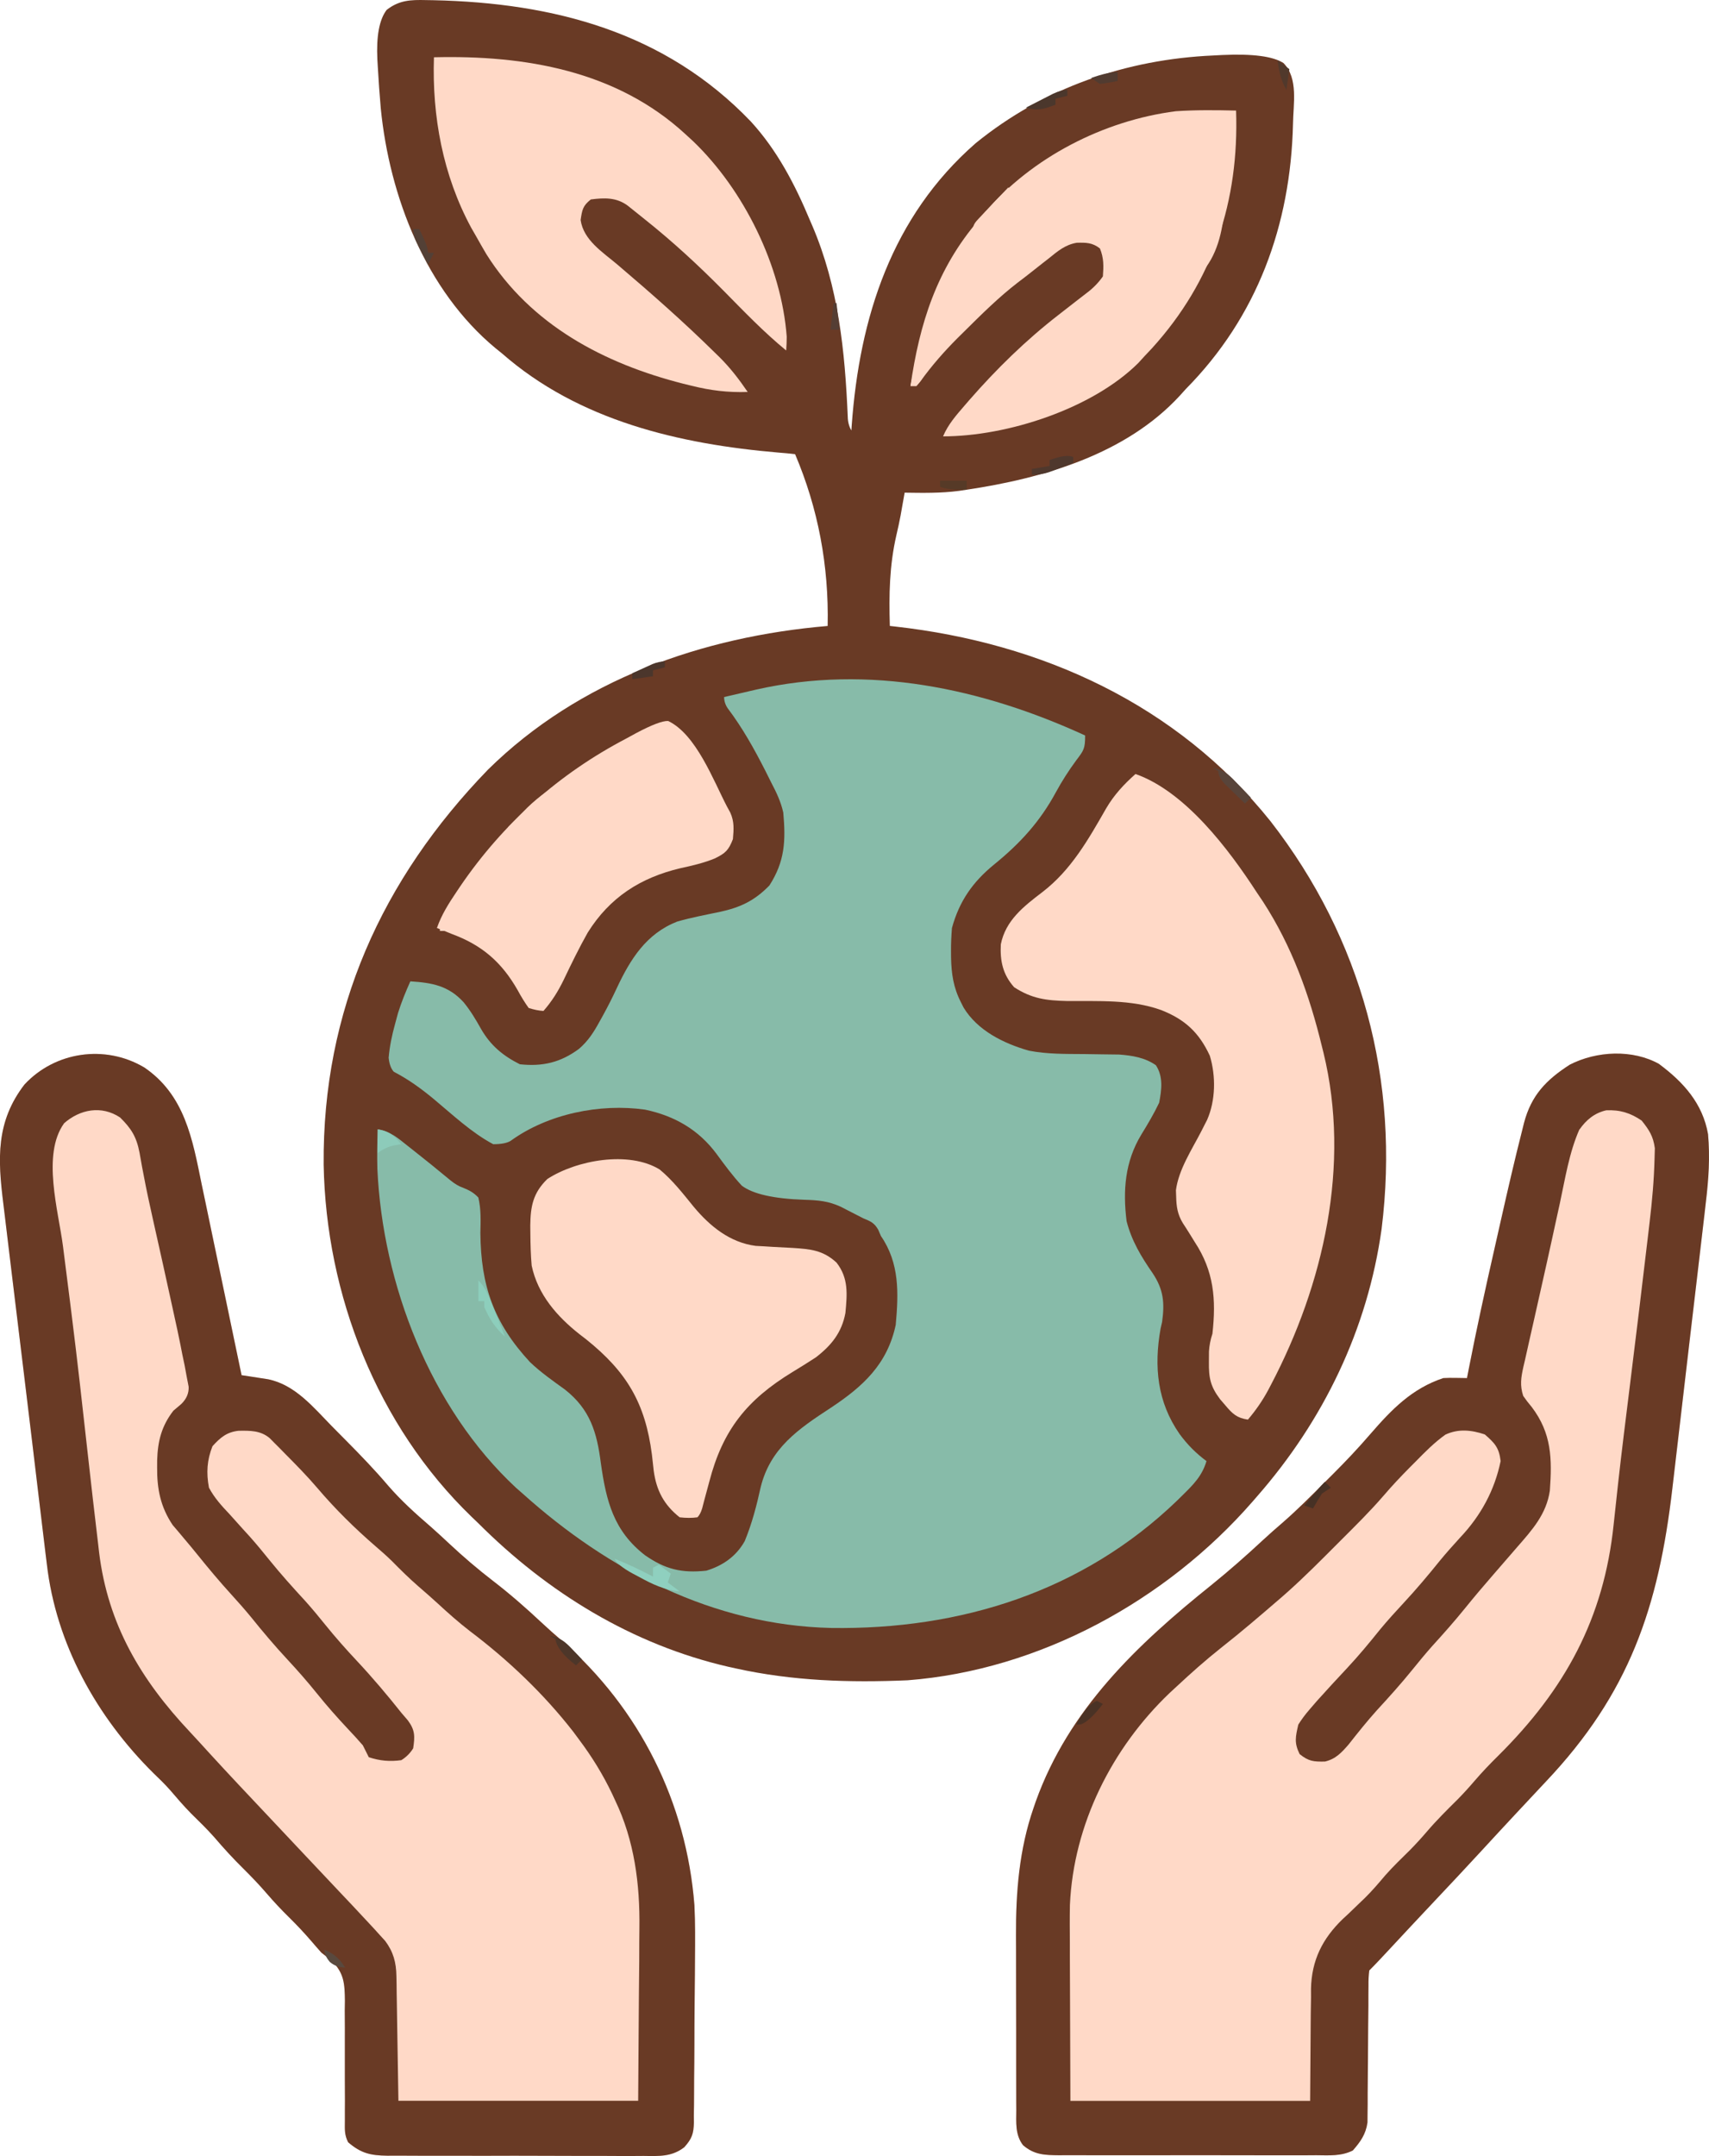
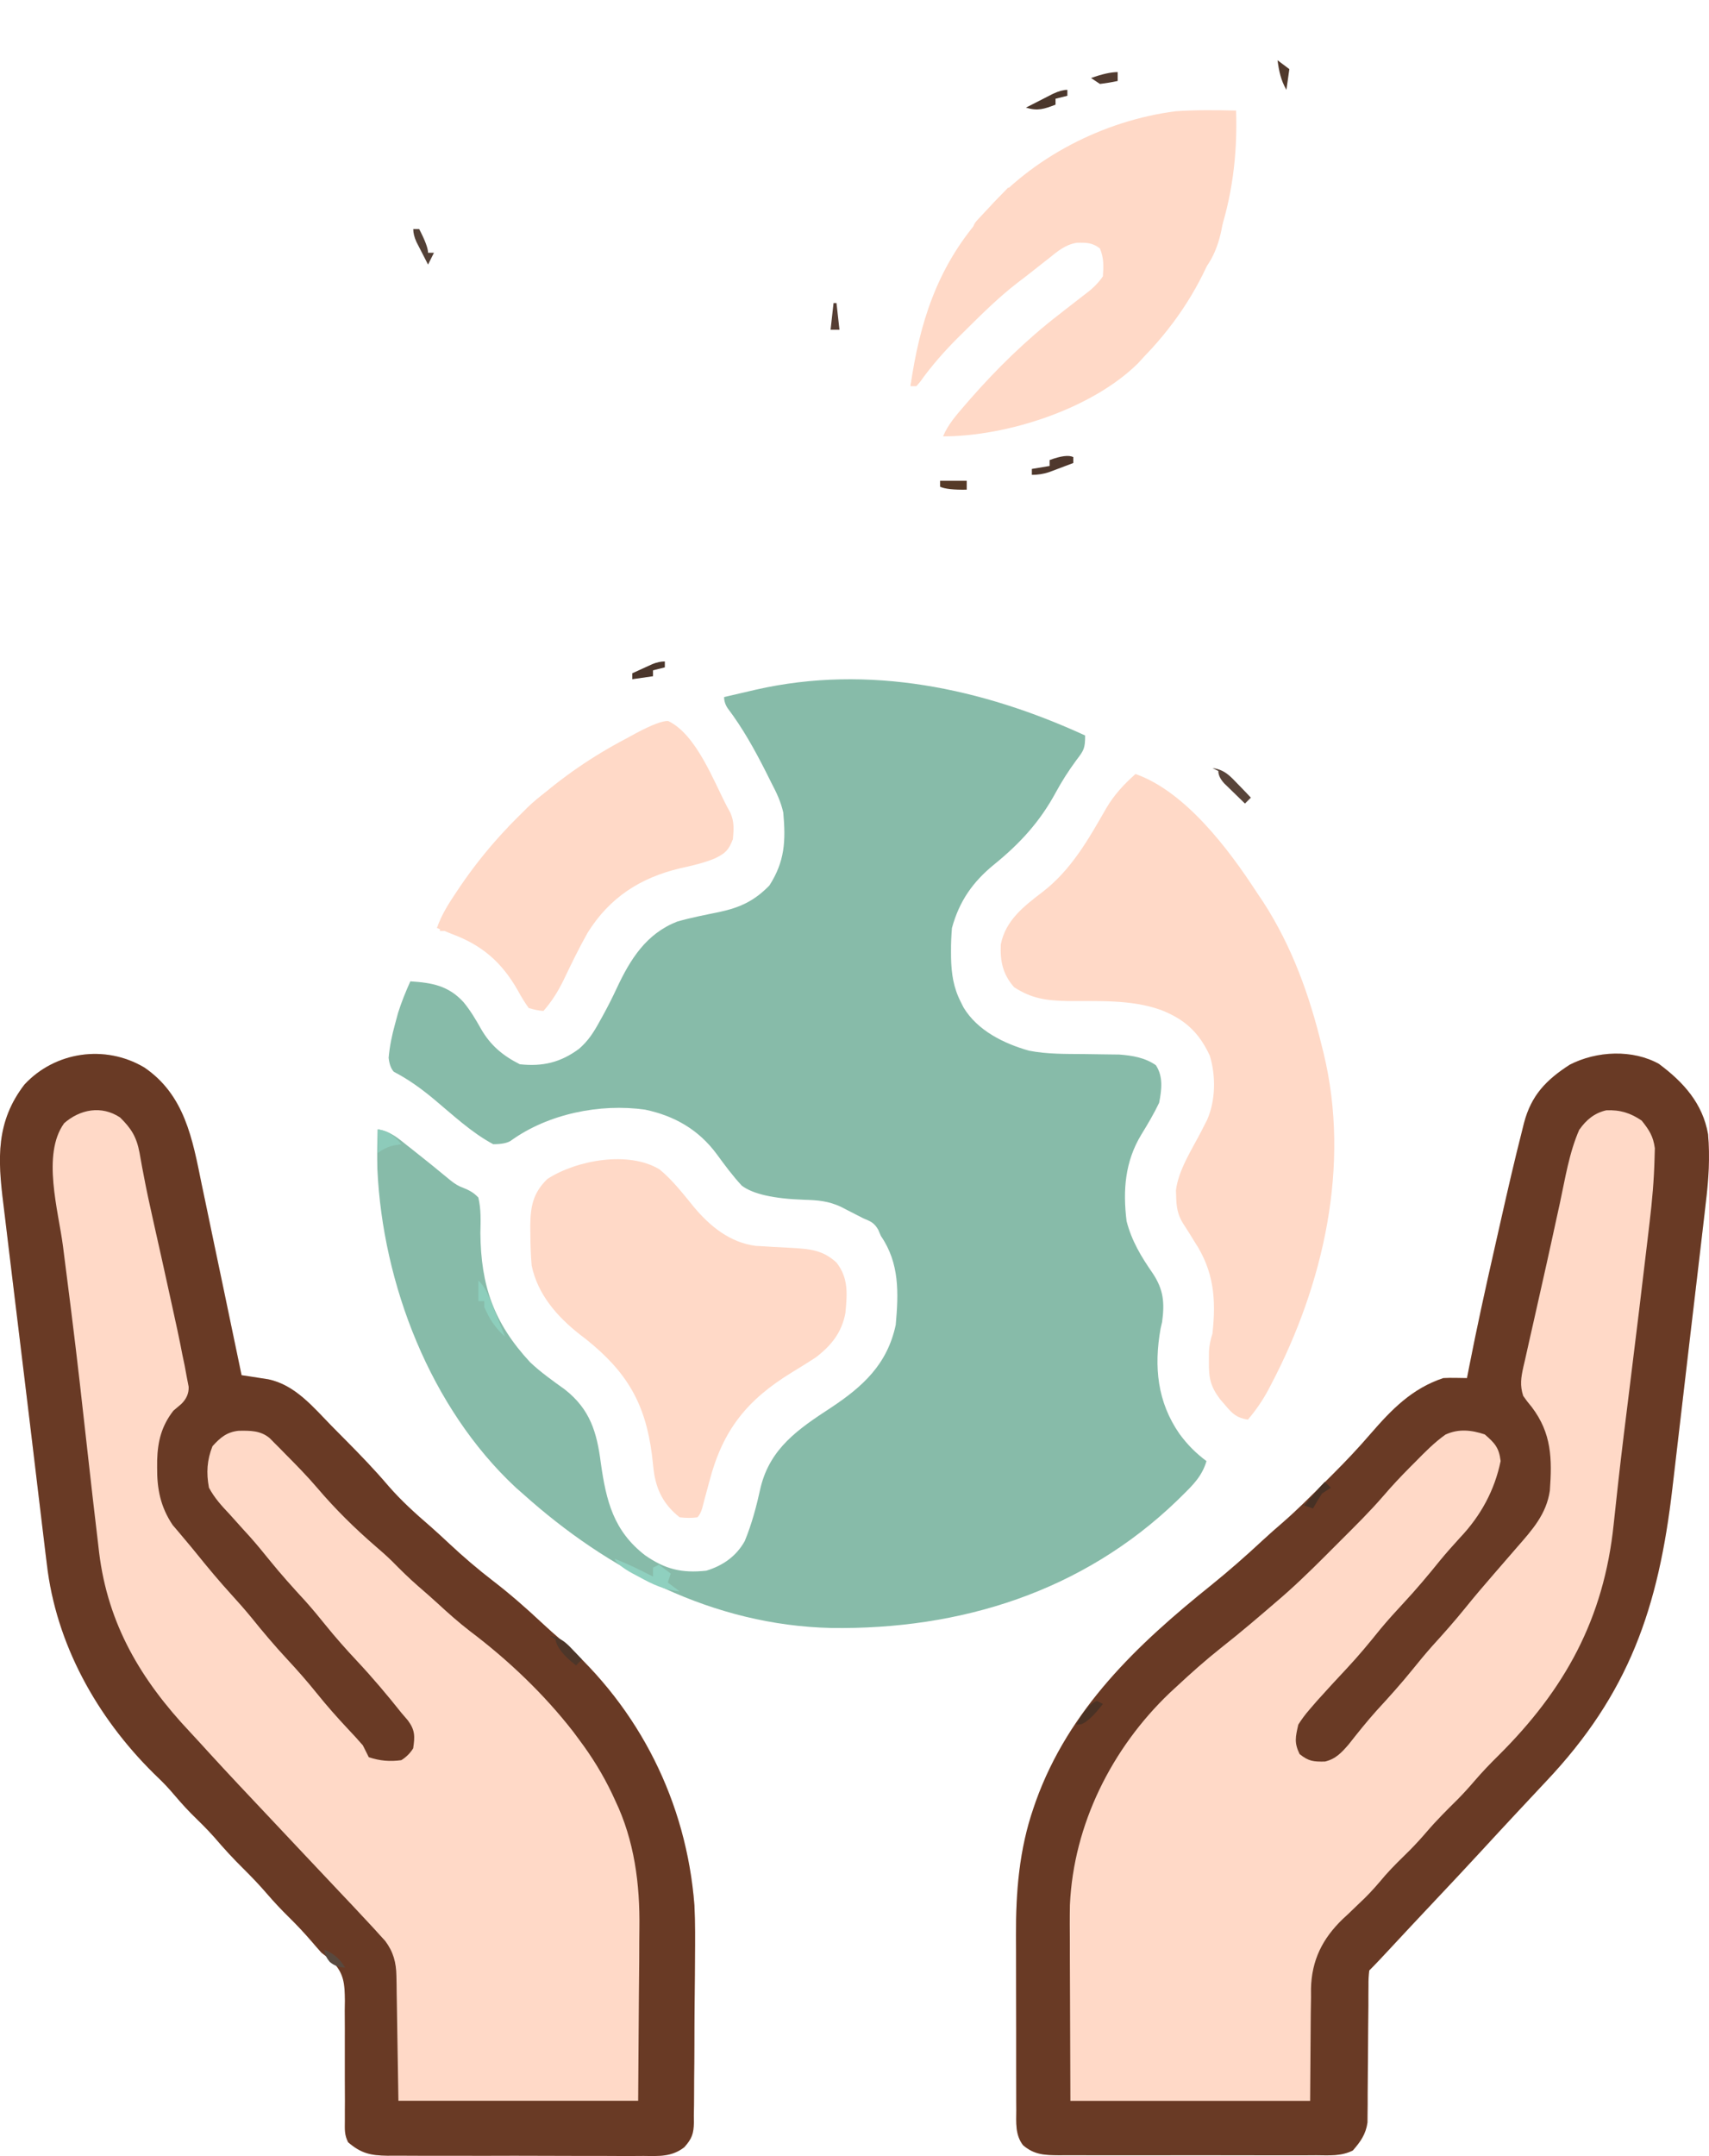
<svg xmlns="http://www.w3.org/2000/svg" id="Lager_1" data-name="Lager 1" viewBox="0 0 577.4 728.01">
  <defs>
    <style>
      .cls-1 {
        fill: #4f382d;
      }

      .cls-2 {
        fill: #59493e;
      }

      .cls-3 {
        fill: #58443a;
      }

      .cls-4 {
        fill: #4b362c;
      }

      .cls-5 {
        fill: #ffd9c7;
      }

      .cls-6 {
        fill: #553e34;
      }

      .cls-7 {
        fill: #87bba9;
      }

      .cls-8 {
        fill: #4b372c;
      }

      .cls-9 {
        fill: #534036;
      }

      .cls-10 {
        fill: #563a27;
      }

      .cls-11 {
        fill: #8fd0bf;
      }

      .cls-12 {
        fill: #8dcbba;
      }

      .cls-13 {
        fill: #4a3225;
      }

      .cls-14 {
        fill: #513b30;
      }

      .cls-15 {
        fill: #473125;
      }

      .cls-16 {
        fill: #693a25;
      }

      .cls-17 {
        fill: #4d3629;
      }

      .cls-18 {
        fill: #8dcebc;
      }

      .cls-19 {
        fill: #51392c;
      }
    </style>
  </defs>
-   <path class="cls-16" d="M143.94.03q1.23.02,2.49.04c40.71.89,78.3,10.75,107.24,40.95,8.89,9.7,14.92,21.27,19.96,33.33.26.61.53,1.22.8,1.84,8.86,20.72,11.04,42.26,11.99,64.54q.05,2.6,1.22,4.62c.04-.57.08-1.14.12-1.73,2.63-36.45,13.52-70.51,41.88-95.27,23.06-18.72,50.84-28.33,80.38-29.62l3-.16q15.35-.69,20.62,2.72c5.08,5.24,3.29,13.77,3.21,20.62-.83,34.16-12.1,65.06-36.21,89.44-.66.74-1.33,1.47-2.01,2.23-18.26,19.84-46.22,27.92-71.99,31.77-.87.13-1.75.27-2.64.4-6.1.8-12.21.69-18.36.6-.11.62-.22,1.24-.33,1.88-.16.89-.32,1.77-.48,2.68-.18,1.01-.36,2.02-.54,3.07-.43,2.27-.92,4.53-1.45,6.77-2.36,10.32-2.51,20.06-2.2,30.6q.89.1,1.79.2c49.48,5.55,95.16,26.25,126.82,65.74,30.89,39.7,43.75,87.68,37.54,137.65-4.74,33.95-19.65,64.75-42.16,90.42-.48.55-.96,1.1-1.45,1.67-29.13,33.4-71.91,56.89-116.55,60.33-19.64.83-38.74.25-58-4-.82-.18-1.65-.36-2.5-.55-32.52-7.49-61.1-25.05-84.5-48.45q-1.15-1.1-2.32-2.22c-31.92-30.81-49.16-74.93-49.96-118.88-.42-51.97,19.62-96.34,55.53-133.4,30.8-30.33,72.43-44.9,114.75-48.5q.66-30.58-11-58c-1.86-.23-3.73-.4-5.6-.54-33.5-2.86-67.46-10.75-93.4-33.46-.73-.59-1.46-1.18-2.22-1.79-23.54-19.52-35.8-51.18-38.76-80.94-.42-4.75-.75-9.51-1.02-14.28-.04-.72-.08-1.45-.13-2.19q-.59-11.93,3.13-16.81C134.87.03,138.75-.09,143.94.03Z" />
  <path class="cls-5" d="M48.62,360.34c13.83,9.34,16.41,24.27,19.52,39.55.39,1.87.79,3.73,1.18,5.6,1.03,4.87,2.04,9.74,3.05,14.62,1.03,4.99,2.09,9.98,3.14,14.96,2.05,9.75,4.09,19.51,6.11,29.27.82.12,1.64.24,2.48.37,1.08.17,2.16.34,3.27.51,1.07.16,2.13.33,3.23.5,9.13,1.88,15.21,9.41,21.49,15.81,1.58,1.61,3.18,3.22,4.77,4.82,4.93,4.97,9.77,9.98,14.31,15.32,4.32,4.98,9.18,9.38,14.17,13.67,2.18,1.91,4.29,3.87,6.41,5.85,4.78,4.47,9.68,8.66,14.87,12.65,5.72,4.4,11.06,9.08,16.32,14,2.27,2.12,4.57,4.16,6.93,6.18,26.25,22.96,42.06,54.57,44.75,89.31.3,6.02.24,12.04.19,18.06-.01,1.67-.02,3.34-.03,5.02-.03,3.5-.06,7-.1,10.49-.05,4.62-.06,9.25-.07,13.87,0,3.67-.05,7.35-.09,11.02-.02,1.76-.02,3.53-.02,5.29,0,2.46-.03,4.92-.08,7.38q.01,1.09.03,2.2c-.11,3.83-.67,5.48-3.25,8.36-4.23,3.29-8.54,3.01-13.72,2.94-1.01,0-2.01.01-3.05.02-3.32.02-6.63,0-9.94-.02-2.31,0-4.62,0-6.93,0-4.84,0-9.67-.01-14.51-.04-6.19-.03-12.39-.03-18.58,0-4.77.01-9.53,0-14.3-.01-2.28,0-4.57,0-6.85,0-3.19,0-6.39-.01-9.58-.04q-1.41,0-2.85.02c-5.71-.08-8.91-.79-13.28-4.55-1.27-2.55-1.11-4.31-1.09-7.16q0-1.62,0-3.27c0-1.17.01-2.34.02-3.55,0-2.47-.02-4.94-.03-7.4-.02-3.9-.02-7.8,0-11.7.02-3.76,0-7.51-.03-11.27.02-1.16.03-2.32.05-3.52-.08-5.63-.26-9.18-4.35-13.28-1.17-.97-2.36-1.92-3.57-2.84-1.16-1.3-2.31-2.61-3.44-3.94-2.42-2.81-4.92-5.46-7.56-8.06-2.6-2.56-5.06-5.17-7.44-7.94-2.57-2.99-5.26-5.79-8.06-8.56-3.43-3.38-6.62-6.88-9.75-10.54-2.47-2.78-5.13-5.36-7.78-7.96-2.53-2.57-4.86-5.29-7.2-8.02-1.76-1.97-3.61-3.78-5.52-5.6-19.22-19.04-32.93-43.67-36.04-70.66q-.22-1.76-.44-3.55c-.39-3.21-.78-6.43-1.16-9.65-.41-3.44-.83-6.88-1.24-10.31-.73-6.05-1.45-12.11-2.17-18.16-.95-8.02-1.93-16.04-2.91-24.06-.95-7.73-1.88-15.47-2.82-23.21-.57-4.76-1.15-9.51-1.73-14.27-.55-4.52-1.1-9.03-1.63-13.55-.2-1.67-.4-3.34-.61-5-1.86-15.01-2.54-27.52,7.17-40.13,10.35-11.11,27.17-13.55,40.33-5.83Z" />
  <path class="cls-5" d="M560.62,359.34c8.19,6.09,14.65,13.28,16.46,23.63.68,7.84.2,15.22-.75,23.02-.15,1.31-.3,2.62-.45,3.97-.41,3.56-.83,7.11-1.25,10.67-.45,3.75-.88,7.5-1.32,11.25-.73,6.3-1.48,12.61-2.23,18.91-.86,7.24-1.71,14.48-2.54,21.72-.81,7.02-1.63,14.03-2.46,21.04-.35,2.96-.69,5.92-1.04,8.88-4.69,40.43-14.63,69.46-42.81,99.2-2.29,2.42-4.56,4.86-6.83,7.29-1.19,1.28-2.38,2.55-3.58,3.83-3.71,3.97-7.4,7.96-11.08,11.96-5.3,5.76-10.66,11.46-16.03,17.15-5.27,5.59-10.52,11.2-15.75,16.83-2.09,2.24-4.17,4.48-6.34,6.65q-.31,2.35-.27,5.1c-.01,1.06-.02,2.13-.03,3.23,0,1.16,0,2.31,0,3.5-.03,2.43-.05,4.86-.08,7.29-.03,3.84-.05,7.69-.07,11.53-.02,3.7-.06,7.41-.1,11.11,0,1.15,0,2.3,0,3.48-.01,1.07-.03,2.15-.04,3.26,0,.94-.01,1.88-.02,2.86-.58,3.98-2.34,6.44-4.95,9.43-3.97,1.98-7.98,1.63-12.35,1.6q-1.51,0-3.05.02c-3.33.01-6.66,0-9.99,0-2.31,0-4.63,0-6.94,0-4.85,0-9.7,0-14.55-.02-6.22-.02-12.44,0-18.66.01-4.78.01-9.56,0-14.34,0-2.29,0-4.59,0-6.88,0-3.21,0-6.41,0-9.62-.02q-1.42,0-2.87.02c-4.82-.05-8.36-.11-12.18-3.41-2.69-3.52-2.29-7.65-2.27-11.9,0-.79-.01-1.59-.02-2.4-.01-2.62-.01-5.25-.01-7.87,0-1.84,0-3.67-.01-5.51,0-3.86,0-7.72,0-11.58,0-4.9-.01-9.8-.03-14.7-.01-3.8-.02-7.6-.01-11.41,0-1.8,0-3.61-.02-5.41-.07-14.69,1.09-29.11,5.94-43.11.25-.73.5-1.46.76-2.21,11.18-31.08,34.23-52.93,59.39-73.09,5.96-4.82,11.66-9.83,17.27-15.05,2.21-2.05,4.47-4.03,6.75-5.99,5-4.35,9.65-9.03,14.33-13.72.86-.86,1.72-1.71,2.6-2.59,4.42-4.42,8.68-8.91,12.75-13.65,7.18-8.27,13.98-15.29,24.58-18.82,1.39-.07,2.79-.09,4.19-.06,1.26.02,2.52.04,3.81.06.22-1.14.44-2.27.67-3.44,2.6-13.28,5.49-26.48,8.49-39.67.78-3.45,1.56-6.9,2.34-10.36,2.29-10.14,4.62-20.28,7.19-30.35.19-.76.38-1.52.57-2.3,2.45-9.36,7.5-14.57,15.45-19.69,9.04-4.66,21.27-5.29,30.31-.19Z" />
  <path class="cls-7" d="M366.62,248.34c0,4.43-.43,5.02-3,8.38-2.57,3.5-4.83,7.01-6.9,10.82-5.39,9.94-12.07,17.23-20.79,24.31-7.24,5.89-11.82,12.39-14.31,21.5-.21,2.65-.33,5.16-.31,7.81,0,.71,0,1.41.01,2.14.12,5.52.79,10.13,3.3,15.05q.46.91.93,1.85c4.7,7.78,13.58,12.15,22.07,14.56,6.15,1.21,12.44,1.1,18.69,1.15,2.07.02,4.14.05,6.22.09,1.87.04,3.74.06,5.61.07,4.42.34,8.69,1.02,12.38,3.6,2.55,3.87,1.95,8.31,1.11,12.68-1.79,3.74-3.85,7.21-6.02,10.74-5.52,9.1-6.28,18.8-4.98,29.26,1.73,6.67,4.92,11.95,8.81,17.56,3.68,5.52,4.08,9.95,3.19,16.44q-.26,1.13-.52,2.27c-2.29,12.89-1.1,24.77,6.39,35.54,2.71,3.68,5.46,6.45,9.12,9.19-1.49,5.02-4.43,7.93-8.06,11.5-.62.61-1.24,1.22-1.88,1.85-31.92,30.73-73.2,43.64-116.91,42.99-39.66-.91-75.22-19.35-104.15-45.34-.76-.67-1.52-1.33-2.31-2.02-28.92-26.91-45.04-68.77-46.81-107.61-.11-4.46-.06-8.91.12-13.37,4.17.55,6.94,3.02,10.12,5.56.57.45,1.14.89,1.73,1.36,4.29,3.37,8.53,6.81,12.73,10.29q2.21,1.8,4.23,2.48c2.17.89,3.55,1.6,5.18,3.31.95,3.97.78,7.87.69,11.94.15,17.78,4.49,30.37,16.75,43.62,3.66,3.49,7.72,6.32,11.82,9.28,8.52,6.71,10.8,14.45,12.12,24.79,1.81,12.81,4.29,22.93,14.94,31.16,6.81,4.73,12.38,6.1,20.69,5.21,5.58-1.69,10.12-4.84,13-10,2.44-5.91,4.01-11.96,5.38-18.19,3.26-13.21,12.78-19.69,23.69-26.81,10.87-7.2,19.1-14.69,21.94-28,.97-10.76,1.31-20.83-5-30-.3-.7-.6-1.4-.91-2.12-1.38-2.39-2.56-2.82-5.09-3.88q-1.21-.62-2.44-1.25c-.85-.43-1.69-.86-2.56-1.31-.85-.43-1.69-.87-2.56-1.32-4.19-1.93-7.7-2.23-12.33-2.36q-15.5-.52-21.11-4.76c-3.1-3.32-5.78-6.98-8.47-10.64-6.06-8.21-14.19-12.92-24.21-15.03-15.26-2.16-32.87,1.42-45.47,10.57q-1.84,1.1-5.84,1.1c-7.35-3.91-13.76-9.99-20.15-15.3-4.26-3.52-8.52-6.61-13.44-9.16q-1.41-1.54-1.74-4.73c.35-3.95,1.09-7.48,2.14-11.3.34-1.25.67-2.5,1.02-3.78,1.17-3.73,2.57-7.16,4.17-10.72,7.3.47,12.87,1.43,18,7.06,2.32,2.84,4.09,5.8,5.88,9,3.21,5.58,7.4,9.07,13.12,11.94,7.71.83,13.77-.61,19.99-5.21,3.11-2.68,4.97-5.61,6.95-9.23.34-.61.67-1.21,1.02-1.83,1.71-3.1,3.3-6.23,4.79-9.44,4.58-9.78,9.95-18.37,20.4-22.47,4.71-1.35,9.52-2.26,14.31-3.25,7.03-1.52,11.8-3.76,16.85-8.94,5.21-8.1,5.56-15.01,4.69-24.62-.82-3.66-2.26-6.69-4-10-.67-1.35-1.35-2.69-2.02-4.04-3.78-7.43-7.72-14.51-12.76-21.18q-1.21-1.79-1.21-3.79c2.79-.65,5.58-1.3,8.38-1.94.77-.18,1.55-.36,2.35-.55,38.11-8.66,76.56-.46,111.28,15.49Z" />
  <path class="cls-16" d="M48.62,360.34c13.83,9.34,16.41,24.27,19.52,39.55.39,1.87.79,3.73,1.18,5.6,1.03,4.87,2.04,9.74,3.05,14.62,1.03,4.99,2.09,9.98,3.14,14.96,2.05,9.75,4.09,19.51,6.11,29.27.82.12,1.64.24,2.48.37,1.08.17,2.16.34,3.27.51,1.07.16,2.13.33,3.23.5,9.13,1.88,15.21,9.41,21.49,15.81,1.58,1.61,3.18,3.22,4.77,4.82,4.93,4.97,9.77,9.98,14.31,15.32,4.32,4.98,9.18,9.38,14.17,13.67,2.18,1.91,4.29,3.87,6.41,5.85,4.78,4.47,9.68,8.66,14.87,12.65,5.72,4.4,11.06,9.08,16.32,14,2.27,2.12,4.57,4.16,6.93,6.18,26.25,22.96,42.06,54.57,44.75,89.31.3,6.02.24,12.04.19,18.06-.01,1.67-.02,3.34-.03,5.02-.03,3.5-.06,7-.1,10.49-.05,4.62-.06,9.25-.07,13.87,0,3.67-.05,7.35-.09,11.02-.02,1.76-.02,3.53-.02,5.29,0,2.46-.03,4.92-.08,7.38q.01,1.09.03,2.2c-.11,3.83-.67,5.48-3.25,8.36-4.23,3.29-8.54,3.01-13.72,2.94-1.01,0-2.01.01-3.05.02-3.32.02-6.63,0-9.94-.02-2.31,0-4.62,0-6.93,0-4.84,0-9.67-.01-14.51-.04-6.19-.03-12.39-.03-18.58,0-4.77.01-9.53,0-14.3-.01-2.28,0-4.57,0-6.85,0-3.19,0-6.39-.01-9.58-.04q-1.41,0-2.85.02c-5.71-.08-8.91-.79-13.28-4.55-1.27-2.55-1.11-4.31-1.09-7.16q0-1.62,0-3.27c0-1.17.01-2.34.02-3.55,0-2.47-.02-4.94-.03-7.4-.02-3.9-.02-7.8,0-11.7.02-3.76,0-7.51-.03-11.27.02-1.16.03-2.32.05-3.52-.08-5.63-.26-9.18-4.35-13.28-1.17-.97-2.36-1.92-3.57-2.84-1.16-1.3-2.31-2.61-3.44-3.94-2.42-2.81-4.92-5.46-7.56-8.06-2.6-2.56-5.06-5.17-7.44-7.94-2.57-2.99-5.26-5.79-8.06-8.56-3.43-3.38-6.62-6.88-9.75-10.54-2.47-2.78-5.13-5.36-7.78-7.96-2.53-2.57-4.86-5.29-7.2-8.02-1.76-1.97-3.61-3.78-5.52-5.6-19.22-19.04-32.93-43.67-36.04-70.66q-.22-1.76-.44-3.55c-.39-3.21-.78-6.43-1.16-9.65-.41-3.44-.83-6.88-1.24-10.31-.73-6.05-1.45-12.11-2.17-18.16-.95-8.02-1.93-16.04-2.91-24.06-.95-7.73-1.88-15.47-2.82-23.21-.57-4.76-1.15-9.51-1.73-14.27-.55-4.52-1.1-9.03-1.63-13.55-.2-1.67-.4-3.34-.61-5-1.86-15.01-2.54-27.52,7.17-40.13,10.35-11.11,27.17-13.55,40.33-5.83ZM21.62,379.34c-7.52,10.5-1.9,29.44-.35,41.39.82,6.33,1.61,12.66,2.41,18.98q.24,1.94.49,3.92c1.95,15.53,3.68,31.08,5.41,46.64,1.15,10.35,2.33,20.69,3.57,31.02.11.97.23,1.95.34,2.95,2.98,24.26,14.1,42.97,30.72,60.6,2.22,2.37,4.4,4.78,6.59,7.18,6.5,7.11,13.12,14.1,19.73,21.11,4.02,4.27,8.04,8.54,12.06,12.81,3.44,3.66,6.89,7.31,10.34,10.96.71.75,1.42,1.51,2.15,2.28,1.35,1.42,2.69,2.85,4.04,4.27,1.84,1.95,3.67,3.91,5.49,5.88.64.69,1.29,1.38,1.95,2.1.62.69,1.25,1.38,1.89,2.09q.84.92,1.7,1.86c2.76,3.7,3.71,7.27,3.78,11.84.02.95.04,1.91.06,2.89.01.99.02,1.98.03,3,.02.92.04,1.84.05,2.78.06,3.42.11,6.84.16,10.26.12,7.65.25,15.3.38,23.19h81c.08-11.84.16-23.68.25-35.88.04-3.7.07-7.4.11-11.21q.01-3.4.02-6.8c0-1.48.02-2.96.04-4.44.2-14.81-1.69-29.54-8.17-43.05-.34-.74-.69-1.48-1.04-2.25-3.13-6.56-6.84-12.57-11.21-18.38-.63-.85-1.26-1.7-1.91-2.58-10-12.84-21.97-24.21-34.94-34-3.82-2.94-7.37-6.11-10.91-9.37-2.11-1.94-4.26-3.81-6.43-5.68-3.16-2.75-6.11-5.65-9.05-8.64-1.76-1.72-3.58-3.32-5.45-4.92-7-6.04-13.7-12.64-19.69-19.69-3.44-4.03-7.15-7.8-10.88-11.56-.62-.63-1.23-1.26-1.86-1.9-.59-.59-1.17-1.17-1.78-1.78q-.79-.8-1.59-1.61c-3.11-2.61-6.6-2.55-10.52-2.49-4,.43-6.19,2.32-8.81,5.21-1.87,4.73-2.13,9-1.19,14,1.85,3.48,4.3,6.15,7,9,1.46,1.62,2.92,3.25,4.38,4.88.76.83,1.52,1.67,2.31,2.53,2.34,2.62,4.55,5.3,6.75,8.04,3.86,4.78,7.94,9.3,12.1,13.82,2.37,2.64,4.61,5.35,6.84,8.12,3.39,4.2,6.94,8.19,10.62,12.12,5.27,5.63,10.2,11.46,15,17.5.73.85,1.46,1.71,2.22,2.59,2.45,3.32,2.37,5.38,1.78,9.41q-1.5,2.44-4,4c-3.86.54-7.29.24-11-1-.68-1.33-1.34-2.66-2-4-1.65-1.9-3.32-3.74-5.06-5.56-3.63-3.87-7.11-7.8-10.44-11.94-3.2-3.98-6.53-7.77-10-11.5-4.31-4.63-8.35-9.42-12.32-14.35-2.16-2.62-4.39-5.14-6.68-7.65-3.92-4.31-7.64-8.74-11.29-13.27-1.46-1.81-2.94-3.6-4.45-5.37-.71-.84-1.41-1.68-2.14-2.55-.63-.74-1.25-1.47-1.9-2.23-4.1-6.13-5.29-12.16-5.23-19.46,0-.79,0-1.57.01-2.39.19-6.43,1.48-11.57,5.49-16.74.87-.73,1.74-1.47,2.63-2.22q2.67-2.56,2.52-5.86c-.22-1.12-.44-2.24-.66-3.4-.23-1.24-.46-2.48-.69-3.75-.26-1.24-.52-2.48-.79-3.76q-.32-1.65-.65-3.33c-.66-3.3-1.37-6.58-2.1-9.86q-.39-1.79-.79-3.62c-2.08-9.55-4.2-19.09-6.35-28.63-1.14-5.08-2.25-10.15-3.2-15.26-.17-.87-.33-1.74-.51-2.64-.3-1.58-.58-3.17-.85-4.75-1.03-5.39-2.75-8.13-6.56-11.91-6.28-4.17-13.55-2.8-19,2Z" />
  <path class="cls-16" d="M560.62,359.34c8.19,6.09,14.65,13.28,16.46,23.63.68,7.84.2,15.22-.75,23.02-.15,1.31-.3,2.62-.45,3.97-.41,3.56-.83,7.11-1.25,10.67-.45,3.75-.88,7.5-1.32,11.25-.73,6.3-1.48,12.61-2.23,18.91-.86,7.24-1.71,14.48-2.54,21.72-.81,7.02-1.63,14.03-2.46,21.04-.35,2.96-.69,5.92-1.04,8.88-4.69,40.43-14.63,69.46-42.81,99.2-2.29,2.42-4.56,4.86-6.83,7.29-1.19,1.28-2.38,2.55-3.58,3.83-3.71,3.97-7.4,7.96-11.08,11.96-5.3,5.76-10.66,11.46-16.03,17.15-5.27,5.59-10.52,11.2-15.75,16.83-2.09,2.24-4.17,4.48-6.34,6.65q-.31,2.35-.27,5.1c-.01,1.06-.02,2.13-.03,3.23,0,1.16,0,2.31,0,3.5-.03,2.43-.05,4.86-.08,7.29-.03,3.84-.05,7.69-.07,11.53-.02,3.7-.06,7.41-.1,11.11,0,1.15,0,2.3,0,3.48-.01,1.07-.03,2.15-.04,3.26,0,.94-.01,1.88-.02,2.86-.58,3.98-2.34,6.44-4.95,9.43-3.97,1.98-7.98,1.63-12.35,1.6q-1.51,0-3.05.02c-3.33.01-6.66,0-9.99,0-2.31,0-4.63,0-6.94,0-4.85,0-9.7,0-14.55-.02-6.22-.02-12.44,0-18.66.01-4.78.01-9.56,0-14.34,0-2.29,0-4.59,0-6.88,0-3.21,0-6.41,0-9.62-.02q-1.42,0-2.87.02c-4.82-.05-8.36-.11-12.18-3.41-2.69-3.52-2.29-7.65-2.27-11.9,0-.79-.01-1.59-.02-2.4-.01-2.62-.01-5.25-.01-7.87,0-1.84,0-3.67-.01-5.51,0-3.86,0-7.72,0-11.58,0-4.9-.01-9.8-.03-14.7-.01-3.8-.02-7.6-.01-11.41,0-1.8,0-3.61-.02-5.41-.07-14.69,1.09-29.11,5.94-43.11.25-.73.5-1.46.76-2.21,11.18-31.08,34.23-52.93,59.39-73.09,5.96-4.82,11.66-9.83,17.27-15.05,2.21-2.05,4.47-4.03,6.75-5.99,5-4.35,9.65-9.03,14.33-13.72.86-.86,1.72-1.71,2.6-2.59,4.42-4.42,8.68-8.91,12.75-13.65,7.18-8.27,13.98-15.29,24.58-18.82,1.39-.07,2.79-.09,4.19-.06,1.26.02,2.52.04,3.81.06.22-1.14.44-2.27.67-3.44,2.6-13.28,5.49-26.48,8.49-39.67.78-3.45,1.56-6.9,2.34-10.36,2.29-10.14,4.62-20.28,7.19-30.35.19-.76.38-1.52.57-2.3,2.45-9.36,7.5-14.57,15.45-19.69,9.04-4.66,21.27-5.29,30.31-.19ZM533.62,381.34c-3.48,7.86-4.81,16.64-6.62,25-.34,1.56-.68,3.13-1.03,4.69-.54,2.48-1.08,4.95-1.62,7.43-1.19,5.46-2.41,10.92-3.64,16.37-.85,3.76-1.69,7.51-2.53,11.27-.41,1.83-.82,3.65-1.24,5.47-.58,2.56-1.16,5.12-1.72,7.68-.18.76-.35,1.52-.54,2.31-.8,3.63-1.21,6.24-.05,9.78q1.3,1.9,2.88,3.75c6.76,8.91,6.89,17.48,6.12,28.25-1.18,7.92-5.86,13.12-11,19-1.03,1.19-2.07,2.39-3.1,3.58-1.68,1.94-3.36,3.88-5.04,5.81-3.27,3.75-6.48,7.55-9.61,11.42-3.53,4.36-7.23,8.52-11,12.66-2.31,2.6-4.5,5.26-6.68,7.96-3.85,4.76-7.92,9.28-12.07,13.78-3.32,3.7-6.41,7.57-9.48,11.47-2.39,2.76-4.38,4.93-8.01,5.78-3.84.06-5.47-.04-8.56-2.53-1.88-3.85-1.38-5.8-.44-9.94q1.64-2.63,3.81-5.12c.81-.94,1.62-1.88,2.46-2.85,3.38-3.77,6.82-7.49,10.28-11.18,3.93-4.21,7.56-8.6,11.17-13.09,2.5-3.01,5.12-5.89,7.78-8.75,4.31-4.63,8.35-9.42,12.32-14.35,2.18-2.65,4.44-5.18,6.75-7.71q10.78-11.34,13.79-25.94c-.53-4.5-1.96-6.07-5.36-9-4.55-1.52-8.92-1.97-13.3.07-3.75,2.68-6.86,5.84-10.08,9.12-.63.63-1.27,1.27-1.92,1.92-3.08,3.11-6.06,6.26-8.9,9.59-4.6,5.32-9.59,10.24-14.57,15.2-1.66,1.66-3.32,3.32-4.98,4.99-5.58,5.58-11.21,11.03-17.25,16.11-1.09.94-2.18,1.87-3.27,2.81-1.03.88-2.07,1.75-3.1,2.63-.56.47-1.11.94-1.68,1.43-3.33,2.81-6.7,5.56-10.13,8.26-5.14,4.08-10.01,8.4-14.81,12.88-.81.75-1.63,1.5-2.46,2.27-19.54,18.64-32.49,44.41-33.71,71.59-.08,4.24-.05,8.48-.02,12.73,0,1.38,0,2.75,0,4.13.01,5.03.04,10.07.06,15.1.04,11.28.08,22.56.12,34.19h81q.13-14.69.21-29.38c.03-1.86.05-3.72.09-5.58,0-.94,0-1.88-.01-2.85.2-9.66,3.86-16.97,10.78-23.63q.9-.83,1.81-1.67c1.25-1.2,2.5-2.41,3.75-3.61.59-.56,1.18-1.13,1.79-1.71,2.48-2.43,4.71-5.05,6.95-7.7,2.67-3.03,5.58-5.8,8.45-8.64,1.98-2.01,3.85-4.07,5.69-6.22,3.25-3.79,6.76-7.27,10.31-10.78,1.98-2.01,3.85-4.07,5.69-6.22,2.55-2.97,5.21-5.75,8-8.5,22.53-22.34,35.74-46.29,39.04-78.18.39-3.78.81-7.56,1.23-11.34.09-.84.18-1.68.28-2.55,1.23-11.06,2.62-22.1,3.99-33.14q3.15-25.33,6.14-50.69c.17-1.45.34-2.9.51-4.34.85-7.1,1.48-14.19,1.66-21.34.03-1.18.06-2.37.1-3.59-.54-4.05-1.91-6.16-4.45-9.33-3.8-2.59-7.32-3.68-11.98-3.47-3.95.91-6.72,3.2-9.02,6.47Z" />
  <path class="cls-5" d="M383.62,261.34c16.85,5.91,31.57,25.48,41,40,.69,1.03,1.39,2.07,2.11,3.13,9.77,15.08,15.67,31.47,19.89,48.87.18.71.36,1.42.54,2.15,9.22,37.92.03,78.22-17.73,112.04-.32.61-.64,1.22-.97,1.85-1.96,3.63-4.17,6.81-6.84,9.96-3.74-.55-5.22-1.96-7.62-4.81-.59-.69-1.18-1.37-1.79-2.08-3.27-4.34-3.84-7.19-3.77-12.67,0-1.14.01-2.27.02-3.44q.17-3,1.17-6c1.28-11.58.53-21.1-6-31q-.73-1.19-1.48-2.4c-.83-1.34-1.67-2.67-2.54-3.98-1.76-2.91-2.16-5.54-2.23-8.87q-.04-1.09-.08-2.2c.9-6.96,5.36-13.68,8.54-19.85.34-.68.69-1.35,1.04-2.05q.47-.91.94-1.83c2.91-6.59,3-14.86.93-21.68-3.65-7.89-8.45-12.29-16.5-15.45-10.08-3.61-21.21-2.94-31.76-3.03-7.05-.17-11.9-.79-17.86-4.66-3.8-4.29-4.78-8.78-4.5-14.45,1.59-8.12,7.79-12.89,14.05-17.67,9.76-7.49,15.54-17.79,21.57-28.31,2.68-4.55,5.95-8.06,9.88-11.56Z" />
-   <path class="cls-5" d="M146.62,19.34c30.59-.75,61.65,4.46,85,26,.85.78,1.7,1.56,2.58,2.37,17.12,16.43,29.81,42.05,31.6,65.98,0,1.55-.07,3.1-.18,4.65-7.55-6.17-14.26-13.19-21.1-20.12-8.54-8.63-17.27-16.69-26.78-24.25-.66-.53-1.33-1.06-2.01-1.61q-.95-.76-1.92-1.54c-.57-.45-1.13-.91-1.72-1.37-3.8-2.84-7.9-2.7-12.48-2.1-2.74,2.16-2.93,3.52-3.44,6.94.97,6.81,7.46,10.85,12.44,15.06,11.29,9.6,22.38,19.34,32.94,29.75.53.52,1.06,1.04,1.61,1.57,3.63,3.62,6.56,7.44,9.45,11.68-6.72.23-12.55-.5-19.06-2.12-.92-.23-1.83-.45-2.77-.68-26.73-6.8-51.42-19.82-66.48-43.76-1.25-2.14-2.48-4.28-3.69-6.44-.46-.8-.92-1.59-1.39-2.41-9.6-17.74-13.26-37.64-12.61-57.59Z" />
  <path class="cls-5" d="M222.87,394.88c4.43,3.67,7.92,8.2,11.54,12.64,5.44,6.52,12.2,12.03,20.9,13.16q1.41.07,2.85.15t3.15.2c2.17.12,4.34.24,6.51.34,5.97.39,10.23.74,14.81,4.96,4.1,5.28,3.59,10.6,3,17-1.24,6.63-4.73,10.95-10,15-2.59,1.71-5.23,3.32-7.88,4.94-15.32,9.34-23.56,19.47-28.12,37.06-.56,2.08-1.12,4.17-1.69,6.25-.23.89-.46,1.78-.7,2.7q-.61,2.05-1.61,3.05-2.75.38-6,0c-5.32-4.21-7.88-9.1-8.77-15.76-.21-1.79-.41-3.58-.6-5.37-2.24-17.48-8.56-28.01-22.19-38.94-.73-.57-1.47-1.13-2.22-1.71-7.65-6.01-14.19-13.48-16.22-23.22-.32-3.59-.41-7.15-.44-10.75-.01-.91-.02-1.82-.03-2.76.08-6.52.92-11,5.76-15.72,9.79-6.37,27.49-9.63,37.95-3.22Z" />
  <path class="cls-5" d="M417.62,37.34c1.03,30.45-7.72,57.47-28.41,80.25-.85.91-1.71,1.82-2.59,2.75-.67.73-1.34,1.47-2.02,2.22-15.55,15.46-44.28,24.78-65.98,24.78,1.69-4.02,4.43-7.11,7.25-10.38q.79-.91,1.6-1.85c9.21-10.54,19.08-20.2,30.15-28.78,1.9-1.48,3.8-2.96,5.7-4.44,1.26-.98,2.53-1.96,3.79-2.93q3.23-2.39,5.51-5.63c.26-3.5.34-6.16-1-9.44-2.57-2-4.64-1.99-7.83-1.92-3.88.64-6.48,2.87-9.48,5.3q-.98.76-1.98,1.54c-1.32,1.03-2.62,2.06-3.93,3.1-1.49,1.19-3,2.34-4.53,3.49-6.47,4.99-12.21,10.69-18,16.43-.8.8-1.61,1.59-2.44,2.41-4.55,4.57-8.63,9.23-12.41,14.46q-.69.81-1.4,1.63h-2c3.05-21.14,8.88-39.56,23-56,.68-.82,1.36-1.65,2.05-2.5,15.93-18.7,40.23-31.15,64.55-34.27,6.79-.47,13.59-.38,20.39-.23Z" />
  <path class="cls-5" d="M225.73,243.44c9.48,4.51,15.28,20.07,19.89,28.9.37.67.73,1.34,1.11,2.03,1.39,3.08,1.18,5.64.89,8.97-1.45,3.74-2.51,4.76-6.14,6.53-3.77,1.54-7.64,2.43-11.61,3.29-13.48,3.19-23.86,9.83-31.31,21.75-2.91,5.15-5.5,10.48-8.05,15.82-1.92,3.96-3.98,7.28-6.89,10.62q-2.27-.12-5-1-1.92-2.66-3.75-6.06c-5.38-9.41-12.02-15.18-22.25-18.94-1.01-.41-2.02-.82-3.06-1.25q-.96-.37-1.94-.75c1.55-4.47,3.94-8.23,6.56-12.12q.67-.99,1.35-2.01c14.5-21.25,33.31-37.96,56.09-49.87q1.68-.92,3.39-1.85,7.9-4.18,10.71-4.05Z" />
  <path class="cls-11" d="M207.62,526.34c4.5,1.69,8.73,3.82,13,6v-3c.66-.33,1.32-.66,2-1,1.32.99,2.64,1.98,4,3-.33.99-.66,1.98-1,3l4,3c-5.33-.54-9.2-2.4-13.81-4.94-.68-.36-1.36-.72-2.06-1.09q-4.99-2.7-6.13-4.97Z" />
  <path class="cls-1" d="M362.62,154.34v2c-1.77.67-3.54,1.34-5.31,2-.99.37-1.97.74-2.99,1.12q-2.7.88-5.7.88v-2c1.98-.33,3.96-.66,6-1v-2q5.75-2.12,8-1Z" />
  <path class="cls-18" d="M161.62,432.34c2.43,2.43,3.22,4.64,4.5,7.81.42,1.04.85,2.08,1.28,3.14.4,1,.8,2.01,1.22,3.04.38.95.76,1.91,1.16,2.89.28.7.56,1.39.84,2.11-3.34-2.99-5.22-5.89-7-10v-2h-2v-7Z" />
  <path class="cls-5" d="M184.62,267.34l2,1c-4.12,4.25-8.51,8.14-13,12l-2-1c1.41-1.44,2.83-2.88,4.25-4.31.79-.8,1.58-1.6,2.39-2.43,2.03-1.95,4.07-3.64,6.36-5.26Z" />
  <path class="cls-3" d="M409.62,259.34c4.1.52,5.96,2.65,8.75,5.56q1.2,1.24,2.42,2.5c.6.64,1.21,1.28,1.83,1.93l-2,2c-1.51-1.45-3-2.91-4.5-4.38q-1.25-1.22-2.53-2.46-1.97-2.16-1.97-4.16l-2-1Z" />
  <path class="cls-5" d="M412.62,70.34h1c-.43,7.53-2.53,16.53-8,22v-5h2c1.71-5.66,3.39-11.31,5-17Z" />
  <path class="cls-5" d="M340.62,63.34l2,1c-4.62,4.95-9.24,9.9-14,15,0-3.46.35-3.75,2.62-6.14.54-.58,1.08-1.15,1.64-1.75.57-.59,1.14-1.19,1.73-1.8.57-.61,1.14-1.21,1.73-1.84,1.42-1.5,2.84-2.99,4.27-4.47Z" />
  <path class="cls-17" d="M185.62,552.34c3.63.57,5.26,1.92,7.75,4.56.61.64,1.23,1.28,1.86,1.94.46.49.92.99,1.39,1.5l-2,2q-6.42-4.91-7-9l-2-1Z" />
  <path class="cls-12" d="M127.62,381.34c3.8.54,5.47,2.2,8,5-.76.12-1.53.25-2.31.38q-2.89.51-5.69,2.62v-8Z" />
  <path class="cls-5" d="M309.62,120.34l4,1c-.53,3.79-1.38,6.17-4,9h-2c.66-3.3,1.32-6.6,2-10Z" />
  <path class="cls-8" d="M360.62,30.34v2c-1.32.33-2.64.66-4,1v2c-3.84,1.48-6.06,2.22-10,1,1.96-1,3.91-2,5.88-3q1.64-.84,3.3-1.69,2.82-1.31,4.82-1.31Z" />
  <path class="cls-4" d="M224.62,223.34v2c-1.32.33-2.64.66-4,1v2c-2.31.33-4.62.66-7,1v-2c1.46-.67,2.92-1.34,4.38-2,.81-.37,1.62-.74,2.46-1.12q2.16-.88,4.16-.88Z" />
  <path class="cls-13" d="M370.62,574.34l2,1q-4.43,5.78-7.31,6.88c-.56.04-1.11.08-1.69.12q3.62-6.88,7-8Z" />
  <path class="cls-9" d="M139.62,77.34h2q3,5.75,3,8h2l-2,4c-.84-1.62-1.67-3.25-2.5-4.88-.46-.9-.93-1.81-1.41-2.74q-1.09-2.38-1.09-4.38Z" />
  <path class="cls-15" d="M447.62,500.34l2,2c-.99.66-1.98,1.32-3,2-1.05,1.63-2.06,3.3-3,5-.99-.33-1.98-.66-3-1,.98-1.15,1.96-2.29,2.94-3.44.55-.64,1.09-1.28,1.65-1.93.78-.9,1.57-1.79,2.41-2.63Z" />
  <path class="cls-5" d="M150.62,307.34l2,4c-.33.33-.66.66-1,1,.66.66,1.32,1.32,2,2h-5q0-4,2-7Z" />
  <path class="cls-10" d="M317.62,162.34h9v3q-6.75.12-9-1v-2Z" />
  <path class="cls-14" d="M377.62,24.34v3q-2.81.62-6,1c-.99-.66-1.98-1.32-3-2q5.62-2,9-2Z" />
  <path class="cls-2" d="M109.62,658.34c3.37,1.39,4.99,2.98,7,6q-3,0-5.19-1.88-1.81-2.12-1.81-4.12Z" />
  <path class="cls-6" d="M281.62,102.34h1c.33,2.97.66,5.94,1,9h-3c.33-2.97.66-5.94,1-9Z" />
  <path class="cls-19" d="M431.62,20.34c1.32.99,2.64,1.98,4,3-.33,2.31-.66,4.62-1,7-1.88-3.27-2.49-6.28-3-10Z" />
</svg>